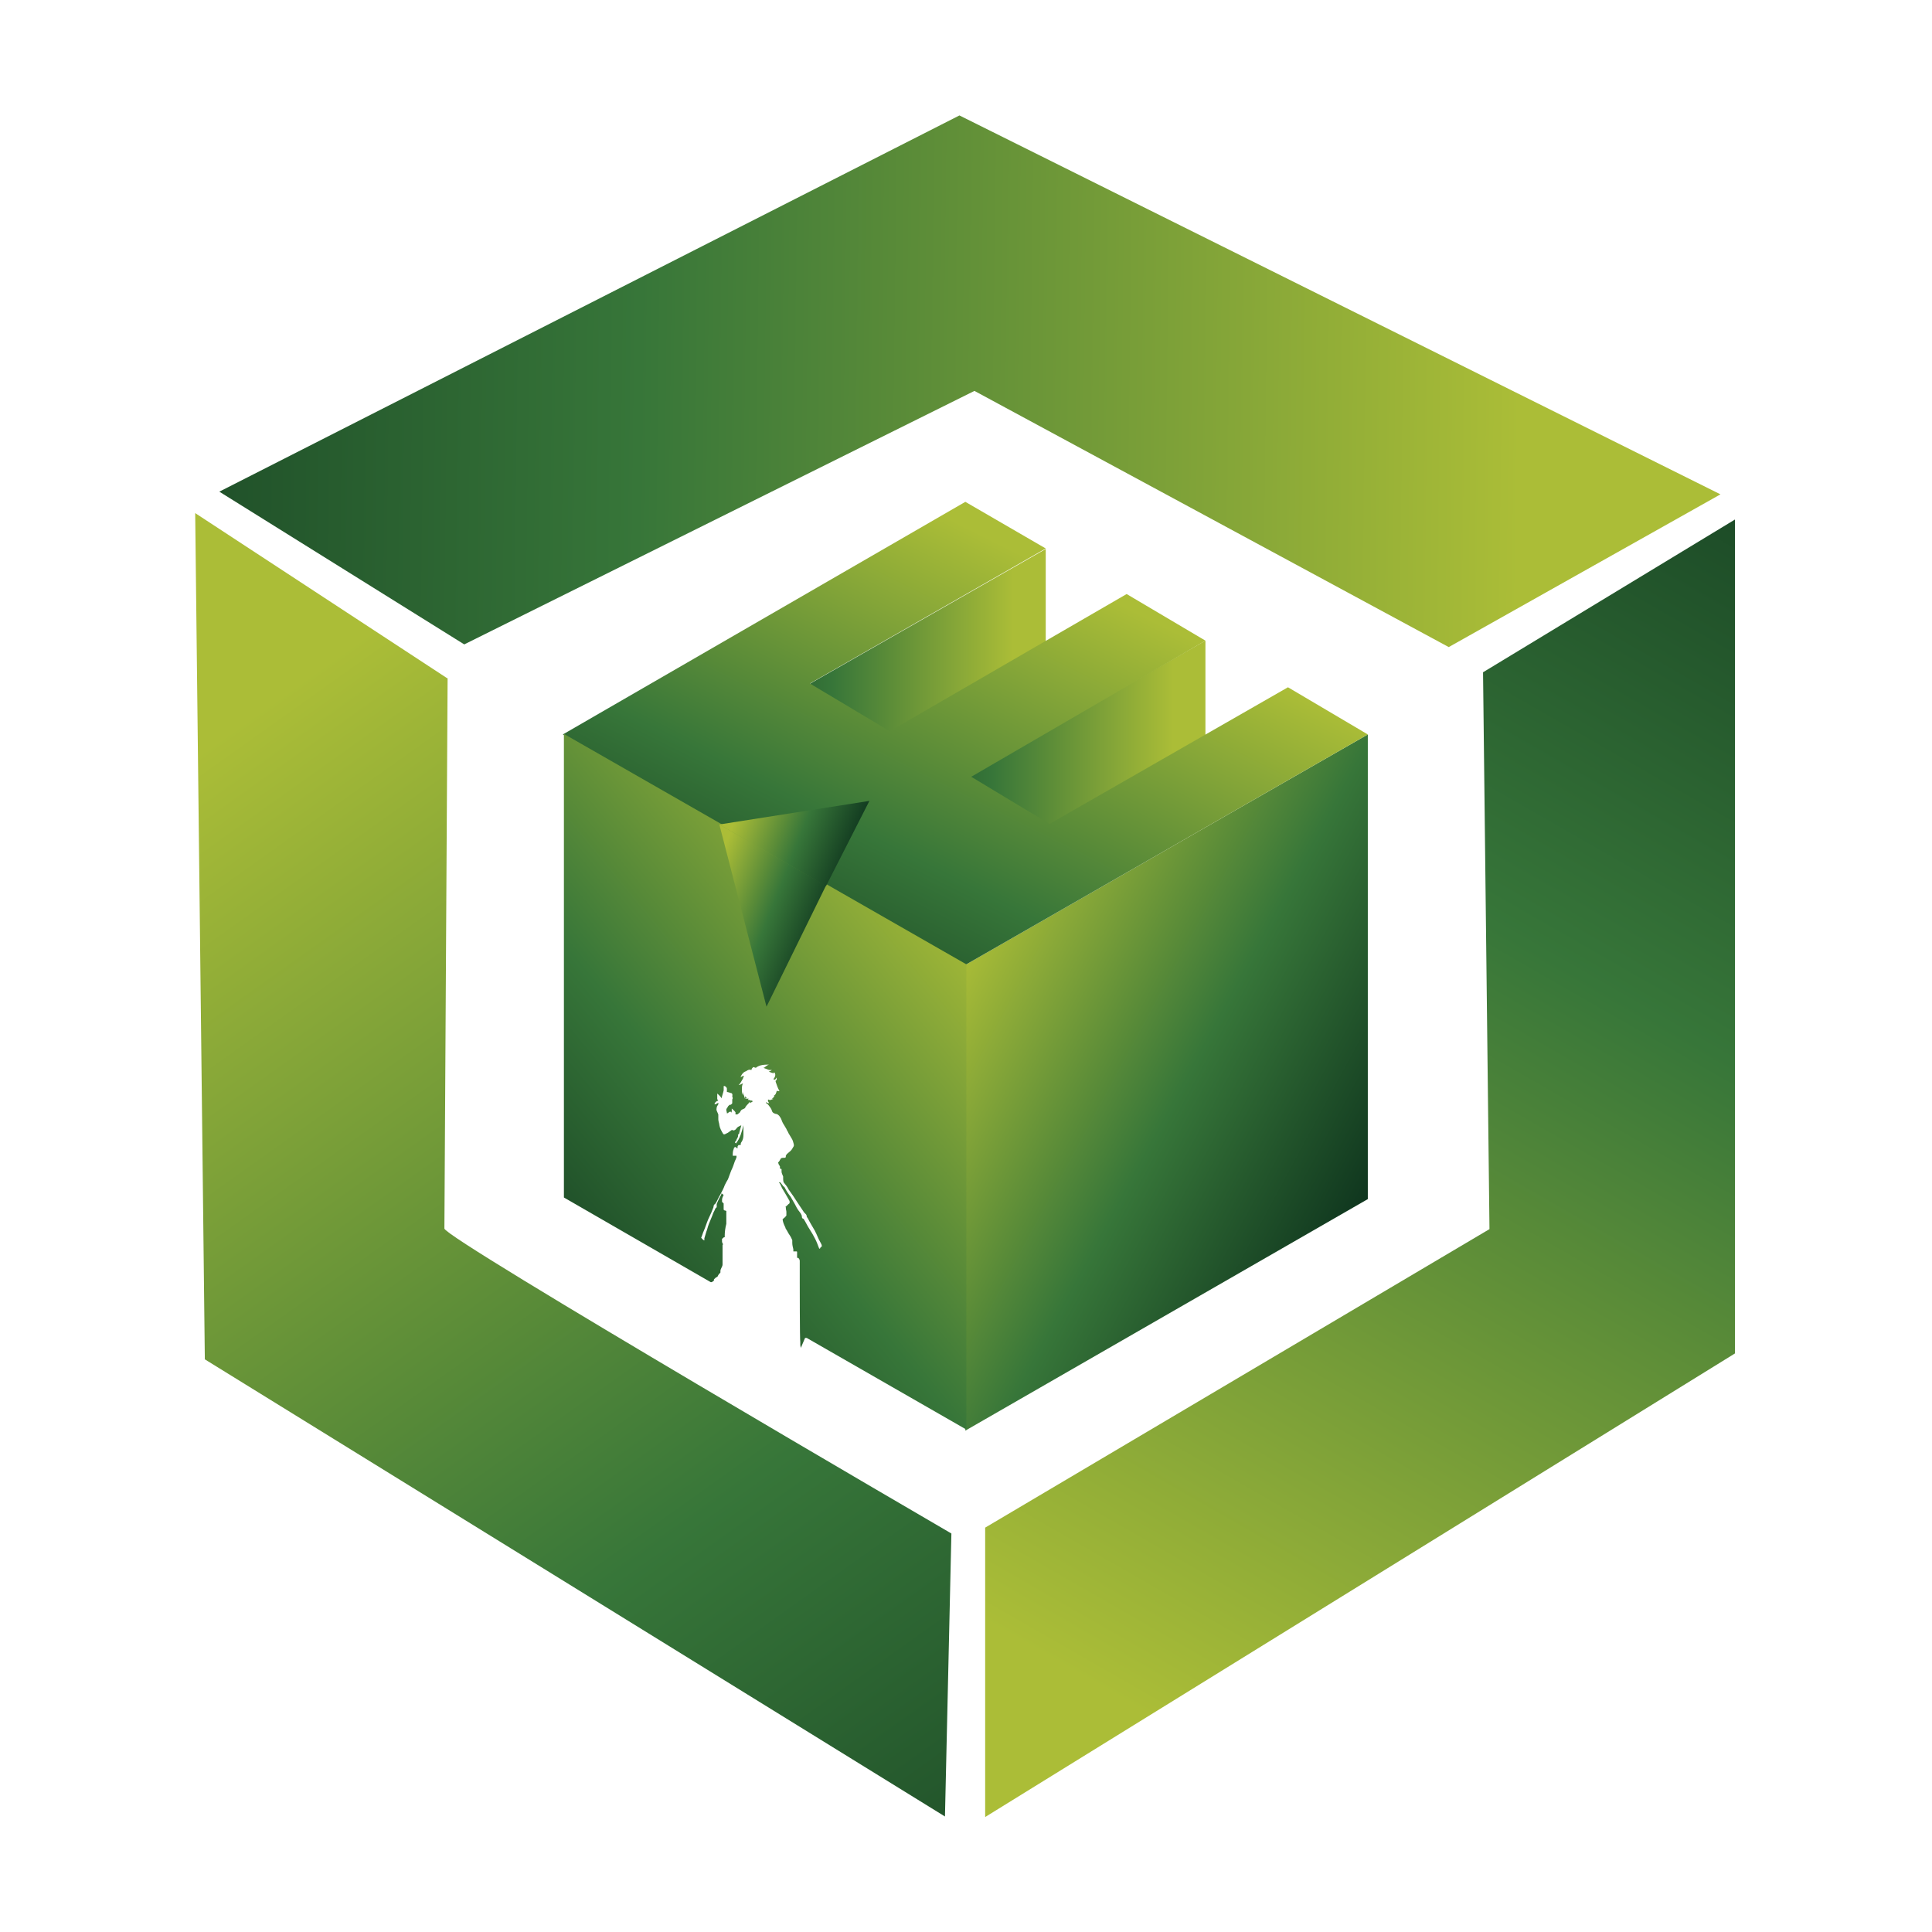
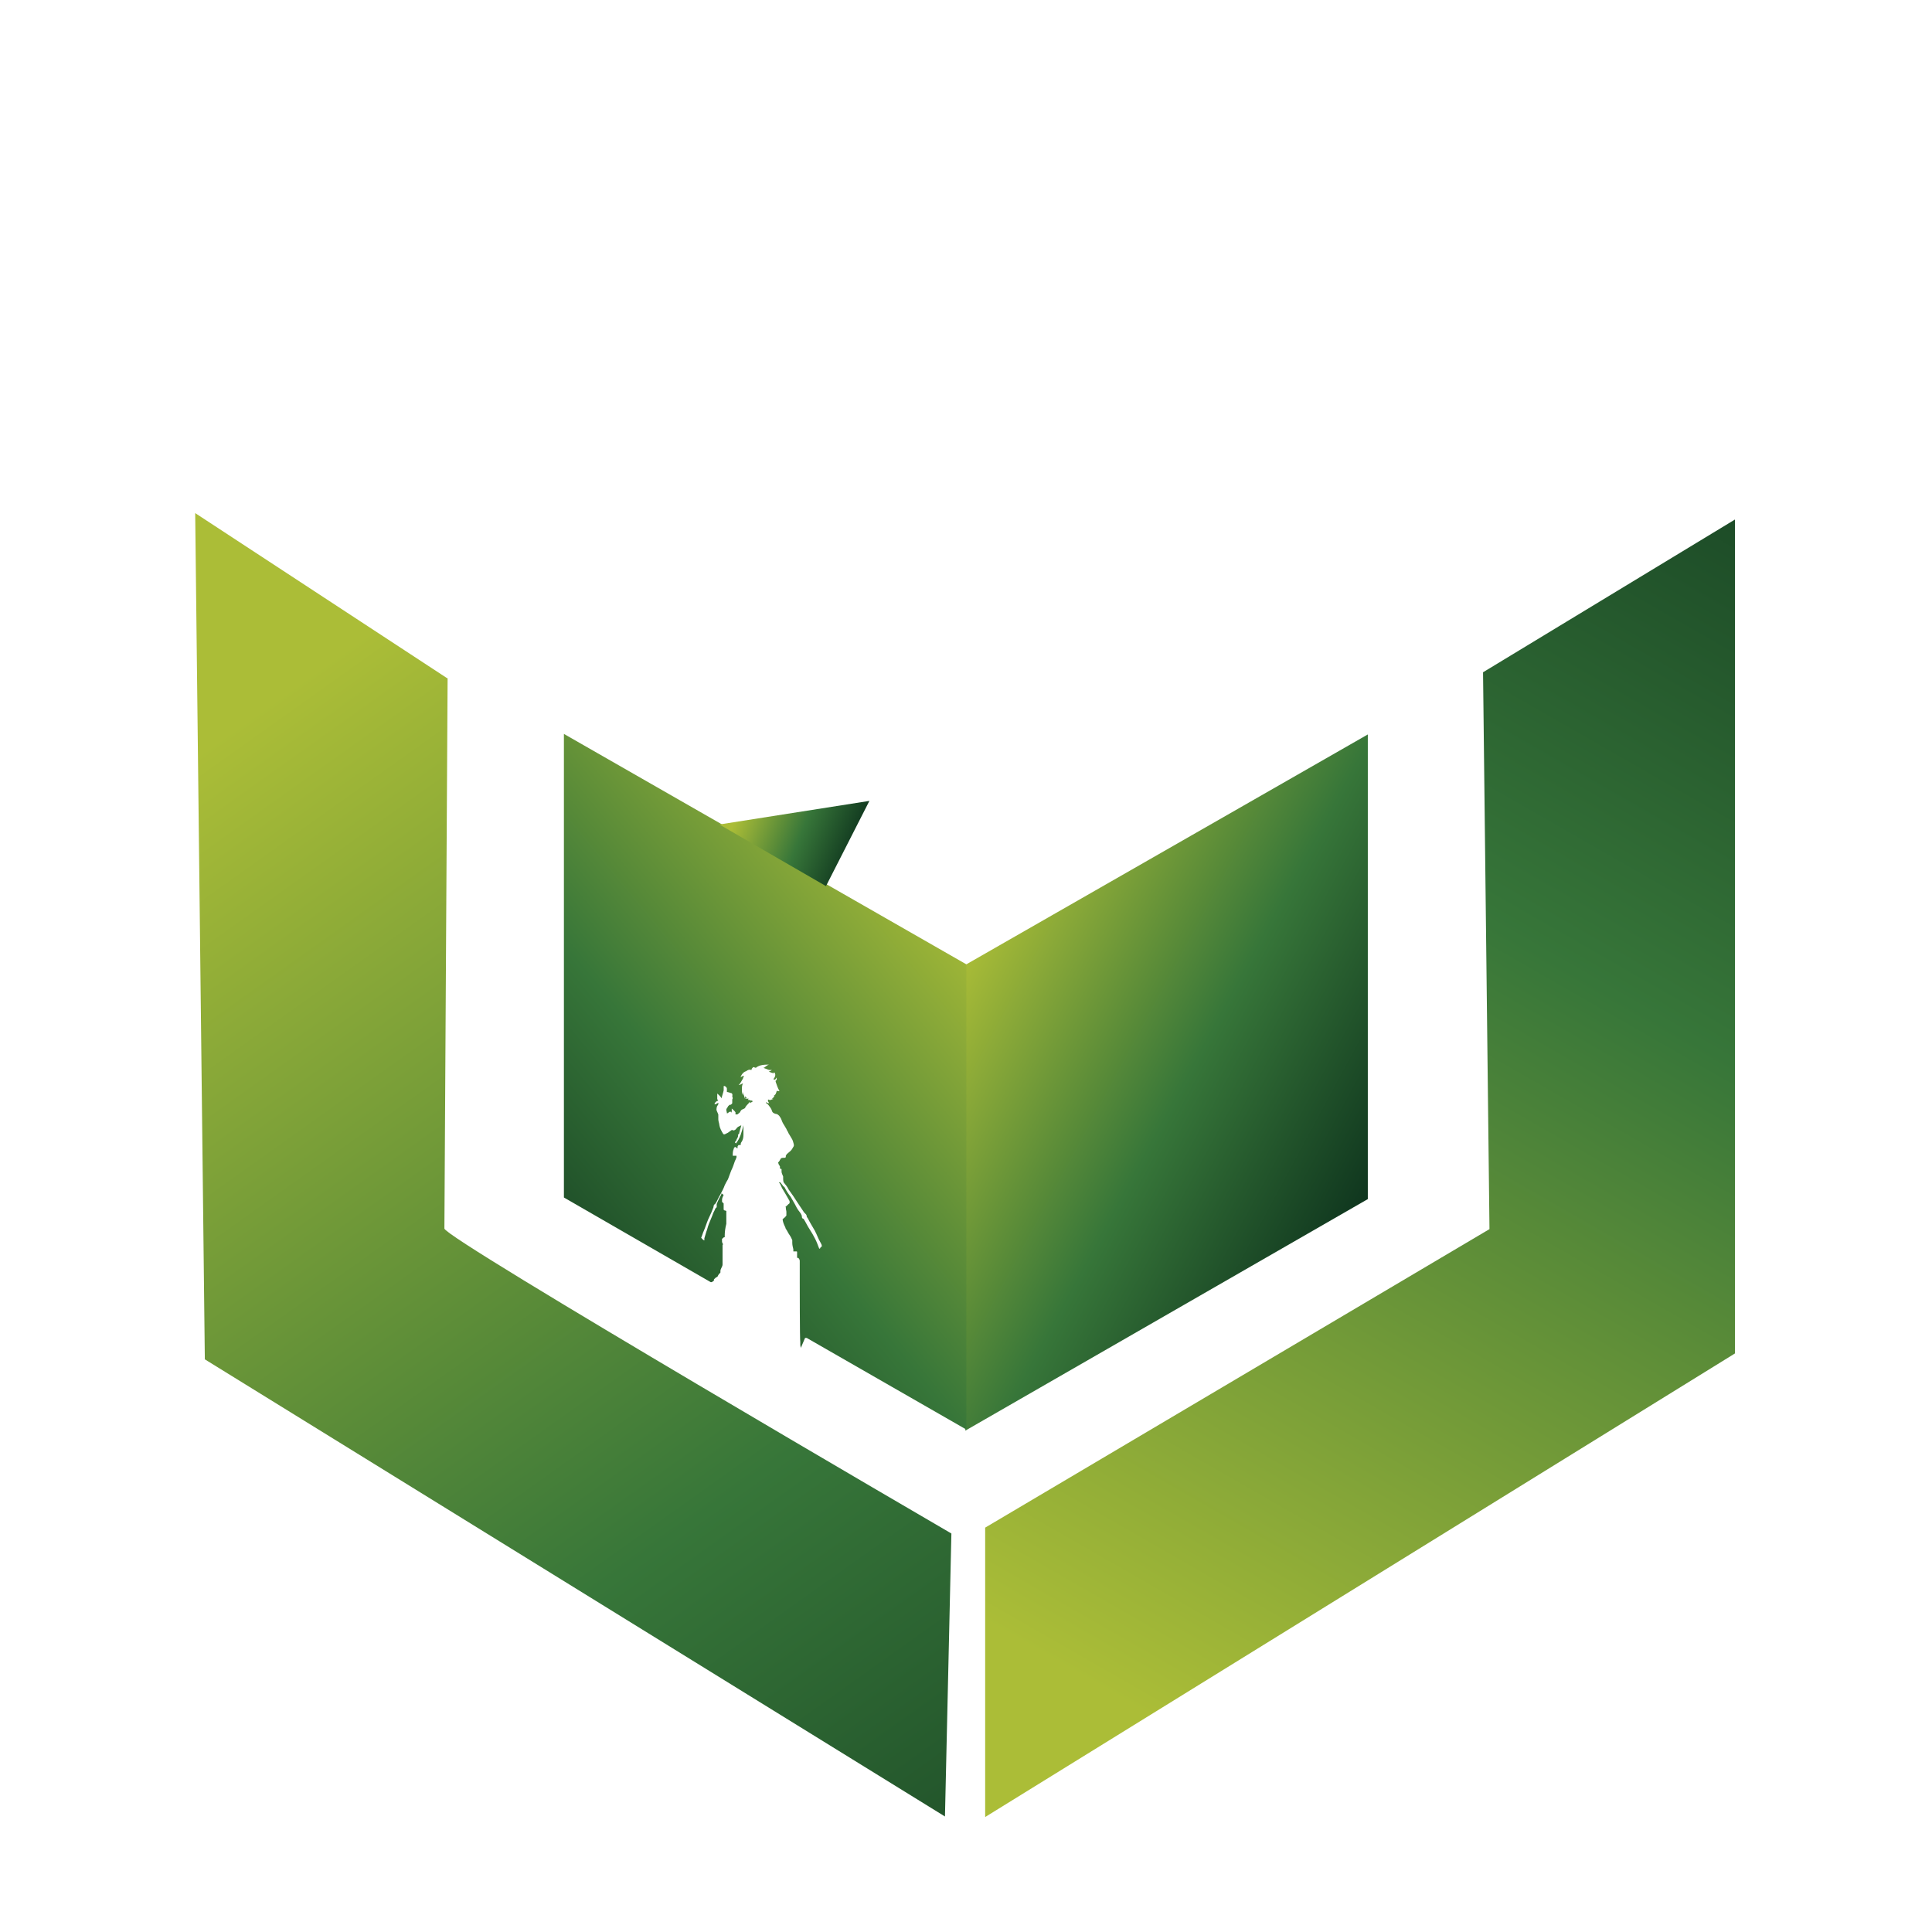
<svg xmlns="http://www.w3.org/2000/svg" version="1.1" id="Layer_1" x="0px" y="0px" viewBox="0 0 1000 1000" style="enable-background:new 0 0 1000 1000;" xml:space="preserve">
  <style type="text/css">
	.st0{fill:url(#SVGID_1_);}
	.st1{fill:url(#SVGID_2_);}
	.st2{fill:url(#SVGID_3_);}
	.st3{fill:url(#SVGID_4_);}
	.st4{fill:url(#SVGID_5_);}
	.st5{fill:url(#SVGID_6_);}
	.st6{fill:url(#SVGID_7_);}
	.st7{fill:url(#SVGID_8_);}
	.st8{fill:url(#SVGID_9_);}
	.st9{fill:url(#SVGID_10_);}
</style>
  <g>
    <g>
      <linearGradient id="SVGID_1_" gradientUnits="userSpaceOnUse" x1="-125.567" y1="-576.003" x2="-384.936" y2="-435.917" gradientTransform="matrix(1 0 0 -1 858.525 54.062)">
        <stop offset="0" style="stop-color:#062718" />
        <stop offset="0.47" style="stop-color:#377639" />
        <stop offset="0.92" style="stop-color:#ABBD37" />
      </linearGradient>
      <polygon class="st0" points="499.66,499.43 707.98,380.15 707.98,620.65 499.66,740.49   " />
      <linearGradient id="SVGID_2_" gradientUnits="userSpaceOnUse" x1="-442.643" y1="-375.738" x2="-234.594" y2="-375.738" gradientTransform="matrix(1 0 0 -1 858.525 54.062)">
        <stop offset="0" style="stop-color:#062718" />
        <stop offset="0.47" style="stop-color:#377639" />
        <stop offset="0.92" style="stop-color:#ABBD37" />
      </linearGradient>
-       <polygon class="st1" points="415.6,450.61 623.93,331.6 623.93,408.44 415.6,528   " />
      <linearGradient id="SVGID_3_" gradientUnits="userSpaceOnUse" x1="-525.587" y1="-328.303" x2="-317.26" y2="-328.303" gradientTransform="matrix(1 0 0 -1 858.525 54.062)">
        <stop offset="0" style="stop-color:#062718" />
        <stop offset="0.47" style="stop-color:#377639" />
        <stop offset="0.92" style="stop-color:#ABBD37" />
      </linearGradient>
-       <polygon class="st2" points="332.94,403.17 541.27,284.17 541.27,360.73 332.94,480.56   " />
      <linearGradient id="SVGID_4_" gradientUnits="userSpaceOnUse" x1="-478.471" y1="-564.349" x2="-301.49" y2="-211.774" gradientTransform="matrix(1 0 0 -1 858.525 54.062)">
        <stop offset="0.12" style="stop-color:#062718" />
        <stop offset="0.5" style="stop-color:#377639" />
        <stop offset="0.92" style="stop-color:#ABBD37" />
      </linearGradient>
-       <polygon class="st3" points="499.66,499.43 707.98,380.15 666.65,355.73 543.21,426.47 502.71,402.06 623.93,331.6 583.15,307.47     460.54,378.48 419.21,353.79 541.27,283.89 499.66,259.75 291.33,380.15   " />
      <linearGradient id="SVGID_5_" gradientUnits="userSpaceOnUse" x1="-632.014" y1="-645.483" x2="-329.926" y2="-396.657" gradientTransform="matrix(1 0 0 -1 858.525 54.062)">
        <stop offset="0" style="stop-color:#062718" />
        <stop offset="0.47" style="stop-color:#377639" />
        <stop offset="0.92" style="stop-color:#ABBD37" />
      </linearGradient>
      <path class="st4" d="M416.71,692.5h0.55h0.28l0,0l82.66,47.44V499.15L291.88,379.87v239.95l76.01,43.83h0.28    c0.55,0,0.83-0.55,1.39-0.83c0,0,0-0.28,0-0.55v-0.28c0.55,0,0.83-0.83,1.11-0.83s0.55-0.28,0.83-0.55    c0.28-0.83,0.83-1.39,1.39-1.94c0,0,0-0.55,0-0.83c0-0.55,0.28-1.11,0.55-1.66c0.28-0.55,0.55-1.11,0.55-1.66c0-1.39,0-2.5,0-3.61    v-1.39c0,0,0-1.39,0-1.94v-2.5c0,0,0-0.55,0-0.83h0.28c0-0.55-0.55-0.83-0.55-1.66c0,0,0-0.55,0-0.83v-0.55    c0.55-0.28,0.83-0.83,1.11-0.83c0.55,0,0.28-0.28,0.28-0.55c0-2.22,0.28-4.16,0.83-6.38c0-0.83,0-1.39,0-1.94c0-0.83,0-1.66,0-2.5    v-2.22l0,0c0,0-0.55-0.28-0.83-0.28c-0.55,0-0.55-0.55-0.55-0.83c0-0.83,0-1.94,0-2.77c0,0-0.55-0.55-0.83-0.83c0,0,0-0.83,0-1.11    c0-0.83,0.55-1.94,0.83-2.5c0,0-0.83-0.55-1.11-0.83c0,0.83-0.55,1.39-0.83,1.94c-0.55,1.11-1.11,2.22-1.66,3.61v0.83v0.83l0,0    c-0.83,0.55-0.83,1.11-1.11,1.66c-0.83,1.39-1.11,2.77-1.66,3.88c-0.83,1.94-1.66,3.88-2.22,6.1c-0.55,1.39-0.83,2.77-1.39,4.44    c0,0.55,0,0.83,0,1.11c-0.83-0.28-1.11-0.83-1.66-1.39c0.55-1.11,0.83-2.5,1.39-3.61c0.83-1.94,1.39-3.88,2.22-5.83    c0.55-1.11,1.11-2.5,1.66-3.61c0.28-0.83,0.83-1.94,1.11-2.77c0-0.83,0.28-1.39,0.83-1.66c1.11-1.39,1.66-3.33,2.77-4.99    c0.83-1.66,1.66-3.05,2.22-4.72c0.55-1.11,1.11-2.22,1.66-3.05c0.55-1.39,1.11-3.05,1.66-4.44c0.83-1.66,1.39-3.33,1.94-4.99    c0.28-0.55,0.55-1.11,0.83-1.94v-0.83c0,0-1.39,0-1.94,0c0-1.39,0-2.5,0.55-3.61v-0.28c0.55-0.83,0.83-0.83,1.66,0c0,0,0,0,0.28,0    c0-0.28,0-0.83,0-0.83c0-0.28,0.55-0.83,0.55-0.83h0.83c0,0,0.28,0,0.28-0.28c0-0.55,0-0.83,0.28-1.11    c0.83-1.11,1.11-2.5,1.11-3.88c0-0.83,0-1.66,0-2.5s0-1.39,0-1.94v-0.55c-0.83,3.33-1.66,6.66-3.88,9.43c0,0-0.28-0.28-0.55-0.55    c0-0.28,0.83-0.83,0.83-1.39c0.28-0.55,0.83-1.39,0.83-1.94c0,0,0-0.55,0-0.83l0,0c0.55,0,0.55-0.28,0.55-0.55    c0.28-1.39,0.83-2.77,1.11-4.16l0,0c0,0-1.11,0.55-1.66,0.83c-0.83,0.55-0.83,1.11-1.66,1.66c-0.55,0-0.55,0.55-1.11,0h-0.55    c-0.83,0.55-1.11,0.83-1.94,1.39c-0.55,0.28-1.11,0.55-1.66,0.83c-0.28,0-0.83,0-0.83-0.28c-0.83-1.39-1.66-2.77-1.94-4.44    c0-0.83-0.55-1.94-0.55-3.05c0-0.83,0-2.5,0-2.5l0,0c0,0-0.55-1.39-0.83-1.94c-0.28-0.83,0-1.11,0-1.66    c0-0.55,0.55-1.11,0.83-1.66v-0.83c0,0-1.11,0.83-1.94,0.83c0-0.83,0.83-1.66,1.94-1.94l0,0c0,0-0.55-0.55-0.55-0.83V566l0,0    c0,0,1.94,1.66,2.22,2.5c0.28-1.39,0.83-2.77,1.11-4.16c0-0.55,0-1.66,0-1.66v-0.55h0.55c0,0,1.11,0.55,1.11,1.39v1.66    c0,0,1.39,0.28,1.94,0.55c0.83,0,1.11,0.83,0.83,1.66c0,0.55,0.55,0.83,0,1.66l0,0c0,0,0,0.83,0,1.39V571    c0,0.28-0.83,0.83-0.83,0.83h-0.55c0,0-0.55,0.55-0.83,0.83c0,0.28-0.55,0.83-0.83,1.39v0.83c0,0,0.28,0.83,0.28,1.39    c0.55,0,0.83-0.55,1.39-0.83h0.83l0.28,0.55l0,0v-2.22c0,0,1.39,1.11,1.94,1.94v1.11h0.83c0.28,0,0.55-0.28,0.83-0.55    c0.55-0.28,0.83-0.83,1.11-1.39c0.55-0.83,1.66-0.83,2.22-1.39c0-0.55,0.55-0.83,0.83-1.39c0.55-0.55,1.11-1.11,1.66-1.94l0,0V571    c0,0,0.83-0.55,1.39-0.83c0-0.55-0.55-0.55-1.11-0.55h-0.55l0,0l0.55-0.28h-0.55c0,0-0.83,0-1.11,0c0.55,0,0.55-0.28,0.55-0.83    c-0.83,0.55-1.39,0-1.94,0c0,0,0.55,0,0.83,0h-0.28c0,0,0.28,0,0.55,0c0-0.28-0.55-0.83-0.83-1.11c0,0.55,0,1.39,0,1.39l0,0    c0,0-0.83-2.22-1.11-3.61l0,0c0,0,0,1.11,0,1.66c-0.55-0.83-0.55-1.94-0.55-3.05s0-1.94,0.55-3.05c-0.83,0.28-1.39,0.83-2.22,0.83    c0.55-0.55,0.83-0.83,1.11-1.39c0.28-0.55,0.83-1.39,1.11-1.94c0-0.28,0.55-1.39,0.55-1.39l0,0c0,0-1.11,0-1.66,0.83    c0,0,0-0.28,0-0.55c0.55-1.11,1.11-1.94,2.22-2.5c0.55,0,0.83-0.55,1.66-0.83s1.11,0,1.66,0c0,0,0-0.55,0.28-0.83    c0.55-0.55,0.55-0.83,1.11-0.55c0,0,0.55,0.28,0.83,0.28c1.94-1.66,4.72-1.66,7.21-1.66h-0.28c-0.55,0-1.11,0.55-1.66,0.83    c-0.28,0.28-0.83,0.83-1.39,0.83c0.83,0.28,1.39,0.55,2.22,0.83c0,0,0.55,0.28,0.83,0.28s1.11,0,1.11,0h0.28    c0,0-1.11,0.83-1.66,0.83c0.83,0.28,1.66,0.83,2.77,0.83v-0.55c0,0,0.55,0.55,0.55,0.83c0.28,0.83,0,1.66-0.83,2.77    c0,0.28,0.55,0.55,1.11,0c0,0,0.28-0.55,0.55-0.83c0,0,0,0.83,0,1.11c0,0-0.28,0.55-0.55,0.55c0,0,0,0,0,0.55    c0.55,1.66,1.11,3.33,1.94,4.72h0.28c0,0-0.55,0.28-1.66,0c-0.28,1.11-0.55,2.22-1.66,2.5h0.55c0,0-0.55,1.11-1.39,1.66h0.83    l-0.83,0.28l0,0l0,0c-0.83,0.55-1.39,0.28-1.94,0c-0.28,0.83,0,1.11,0.55,1.94c-0.55,0-0.83,0-1.66-0.55V571    c0.55,0,1.11,0.83,1.39,1.11c0.55,0.83,1.39,1.66,1.66,2.77s1.11,1.39,1.94,1.66c0.83,0,1.39,0.55,1.94,1.11    c0,0,0.28,0.55,0.55,0.83c0.55,0.83,0.83,2.22,1.39,3.05s1.11,1.94,1.66,2.77c0.28,0.83,0.83,1.39,1.11,2.22    c0.55,0.83,1.11,1.94,1.66,2.77s0.83,1.94,1.11,3.05c0,0.28,0,0.55,0,0.83c-0.55,0.83-0.83,1.66-1.66,2.5l-1.94,1.66l-0.55,0.83    v0.55c0,0,0,0.55-0.55,0.55c-0.83,0-1.39,0-1.94,0.28l0,0c0,0-0.55,0.83-0.83,1.39c-0.28,0.28-0.55,0.83-0.83,0.83    c0,0,0.28,0,0.28,0.28c0,0.55,0.55,1.11,0.83,1.66c0,0,0,0.28,0,0.55c0,0.55,0,0.83,0.83,0.83l0,0v0.55c0,0,0,0.55,0,0.83    c0,0.83,0.55,1.66,0.83,2.5v1.11l0,0c0,0,0,1.39,0.28,1.94c0.83,1.11,1.94,2.22,2.5,3.61c1.66,2.22,3.33,4.72,4.72,6.93    c1.11,1.66,2.22,3.33,3.33,4.99c0,0,0.28,0.28,0.55,0.55c0.55,0.55,0.83,0.83,0.83,1.66c0,0,0.28,0.55,0.55,0.83    c1.11,2.22,2.5,4.44,3.61,6.38c0.55,1.11,1.11,2.22,1.66,3.61s1.39,2.5,1.94,3.88c0,0.28,0,0.55,0,0.83    c-0.28,0-0.83,0.55-0.83,0.83s-0.55,0.28-0.55,0c-0.55-1.39-1.11-3.05-1.94-4.72c-0.83-1.66-1.94-3.61-3.05-5.27    s-1.94-3.61-3.05-5.27c-0.55,0-0.83-0.55-0.83-0.83c0-1.39-0.83-2.22-1.66-3.33s-1.39-2.22-1.94-3.33    c-0.83-1.39-1.39-2.5-2.22-3.88c-1.11-1.39-2.22-3.05-3.05-4.72c0-0.28-0.83-0.83-0.83-0.83l0,0c0,0-0.55-0.83-0.83-1.11    s-0.55-1.11-1.39-0.83c0.83,0.83,1.11,1.94,1.66,3.05l1.66,2.77c0,0,1.39,2.5,2.22,3.88c0,0.28,0,0.83,0,1.11    c-0.83,0.55-1.39,1.39-2.22,1.94c0.28,0,0.28,0,0.28,0.55c0,0.83,0.28,1.39,0.28,1.94s0,1.11,0,1.94l0,0c0,0-0.83,1.11-1.39,1.39    c0,0-0.28,0.28-0.55,0.55v0.28l0,0c0.28,1.66,0.83,2.77,1.39,3.88c0,0.55,0.55,1.11,0.83,1.66c0.55,1.11,1.11,1.94,1.66,2.77    s0.83,1.66,1.11,2.22c0,0,0,0.28,0,0.55c0,0,0,0.55,0,0.83c0,1.11,0.28,2.22,0.55,3.33c0,0.28,0,1.11,0,1.11h1.66    c0,0,0.28,0,0.28,0.28c0,0.55,0,1.11,0,1.66c0,0.28,0,0.83,0,1.39h0.55c0,0,0.83,0.55,0.83,1.66v2.5c0,0,0,1.11,0,1.66    c0,0.28,0,0.83,0,1.39c0,0.83,0,1.39,0,2.22v3.33c0,0,0,29.96,0.28,30.79v1.66l0.28,1.39l0,0L416.71,692.5z" />
      <g>
        <linearGradient id="SVGID_6_" gradientUnits="userSpaceOnUse" x1="-500.11" y1="-409.416" x2="-428.541" y2="-437.989" gradientTransform="matrix(1 0 0 -1 858.525 54.062)">
          <stop offset="0.08" style="stop-color:#ABBD37" />
          <stop offset="0.53" style="stop-color:#377639" />
          <stop offset="1" style="stop-color:#062718" />
        </linearGradient>
-         <polygon class="st5" points="372.33,426.75 396.74,521.06 427.53,458.37    " />
        <linearGradient id="SVGID_7_" gradientUnits="userSpaceOnUse" x1="-480.142" y1="-358.662" x2="-408.572" y2="-386.957" gradientTransform="matrix(1 0 0 -1 858.525 54.062)">
          <stop offset="0.08" style="stop-color:#ABBD37" />
          <stop offset="0.53" style="stop-color:#377639" />
          <stop offset="1" style="stop-color:#062718" />
        </linearGradient>
        <polygon class="st6" points="427.53,458.65 450,414.54 372.33,426.75    " />
      </g>
    </g>
    <linearGradient id="SVGID_8_" gradientUnits="userSpaceOnUse" x1="-145.241" y1="810.434" x2="868.097" y2="797.951" gradientTransform="matrix(1 0 0 -1 -0.055 1000.752)">
      <stop offset="0" style="stop-color:#062718" />
      <stop offset="0.47" style="stop-color:#377639" />
      <stop offset="0.92" style="stop-color:#ABBD37" />
    </linearGradient>
-     <polygon class="st7" points="749.87,334.93 890.51,255.87 496.6,59.75 113.52,254.48 240.29,333.54 504.37,202.33  " />
    <linearGradient id="SVGID_9_" gradientUnits="userSpaceOnUse" x1="641.897" y1="-190.672" x2="33.007" y2="664.271" gradientTransform="matrix(1 0 0 -1 -0.055 1000.752)">
      <stop offset="0" style="stop-color:#062718" />
      <stop offset="0.47" style="stop-color:#377639" />
      <stop offset="0.92" style="stop-color:#ABBD37" />
    </linearGradient>
    <path class="st8" d="M231.41,351.02l-130.38-85.44l4.99,438.01l383.09,236.62l3.33-146.47c0,0-262.42-152.85-262.42-157.84   c0-4.99,1.66-284.89,1.66-284.89l0,0L231.41,351.02z" />
    <linearGradient id="SVGID_10_" gradientUnits="userSpaceOnUse" x1="576.237" y1="32.264" x2="1066.401" y2="887.207" gradientTransform="matrix(1 0 0 -1 -0.055 1000.752)">
      <stop offset="0.08" style="stop-color:#ABBD37" />
      <stop offset="0.53" style="stop-color:#377639" />
      <stop offset="1" style="stop-color:#062718" />
    </linearGradient>
    <polygon class="st9" points="509.92,940.49 509.92,790.7 770.95,636.19 767.62,347.97 898,268.91 898,700.54  " />
  </g>
</svg>